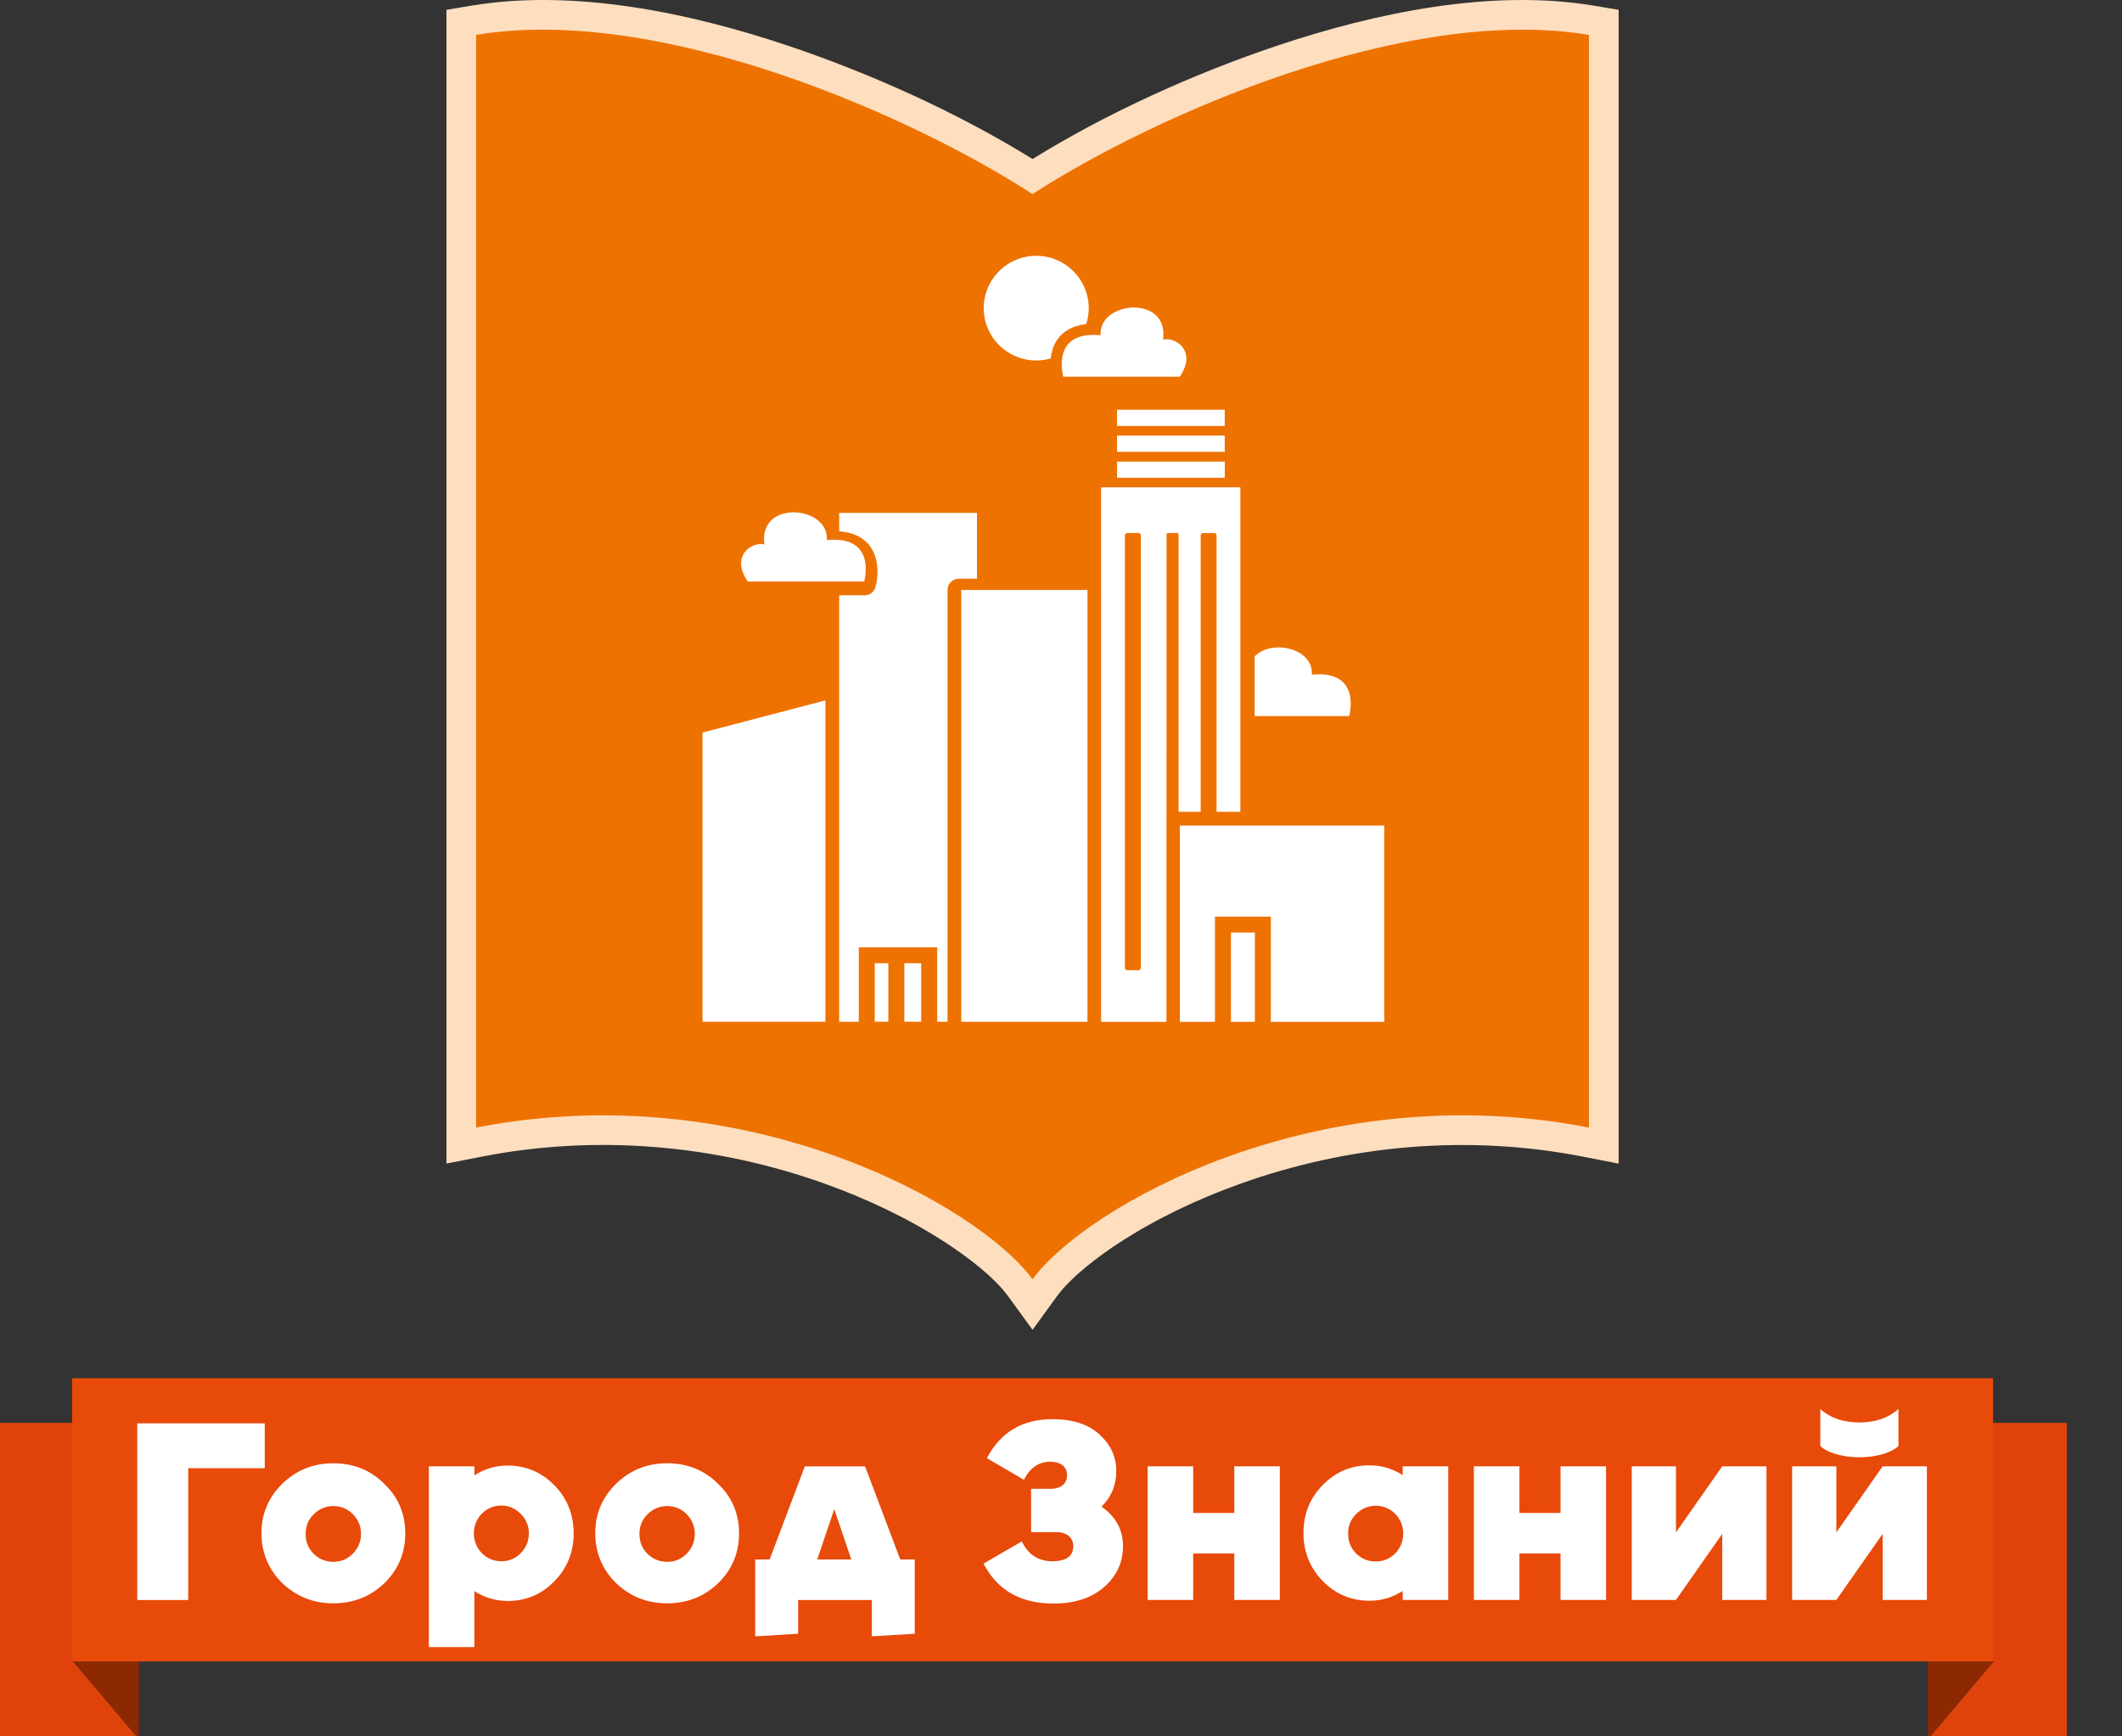
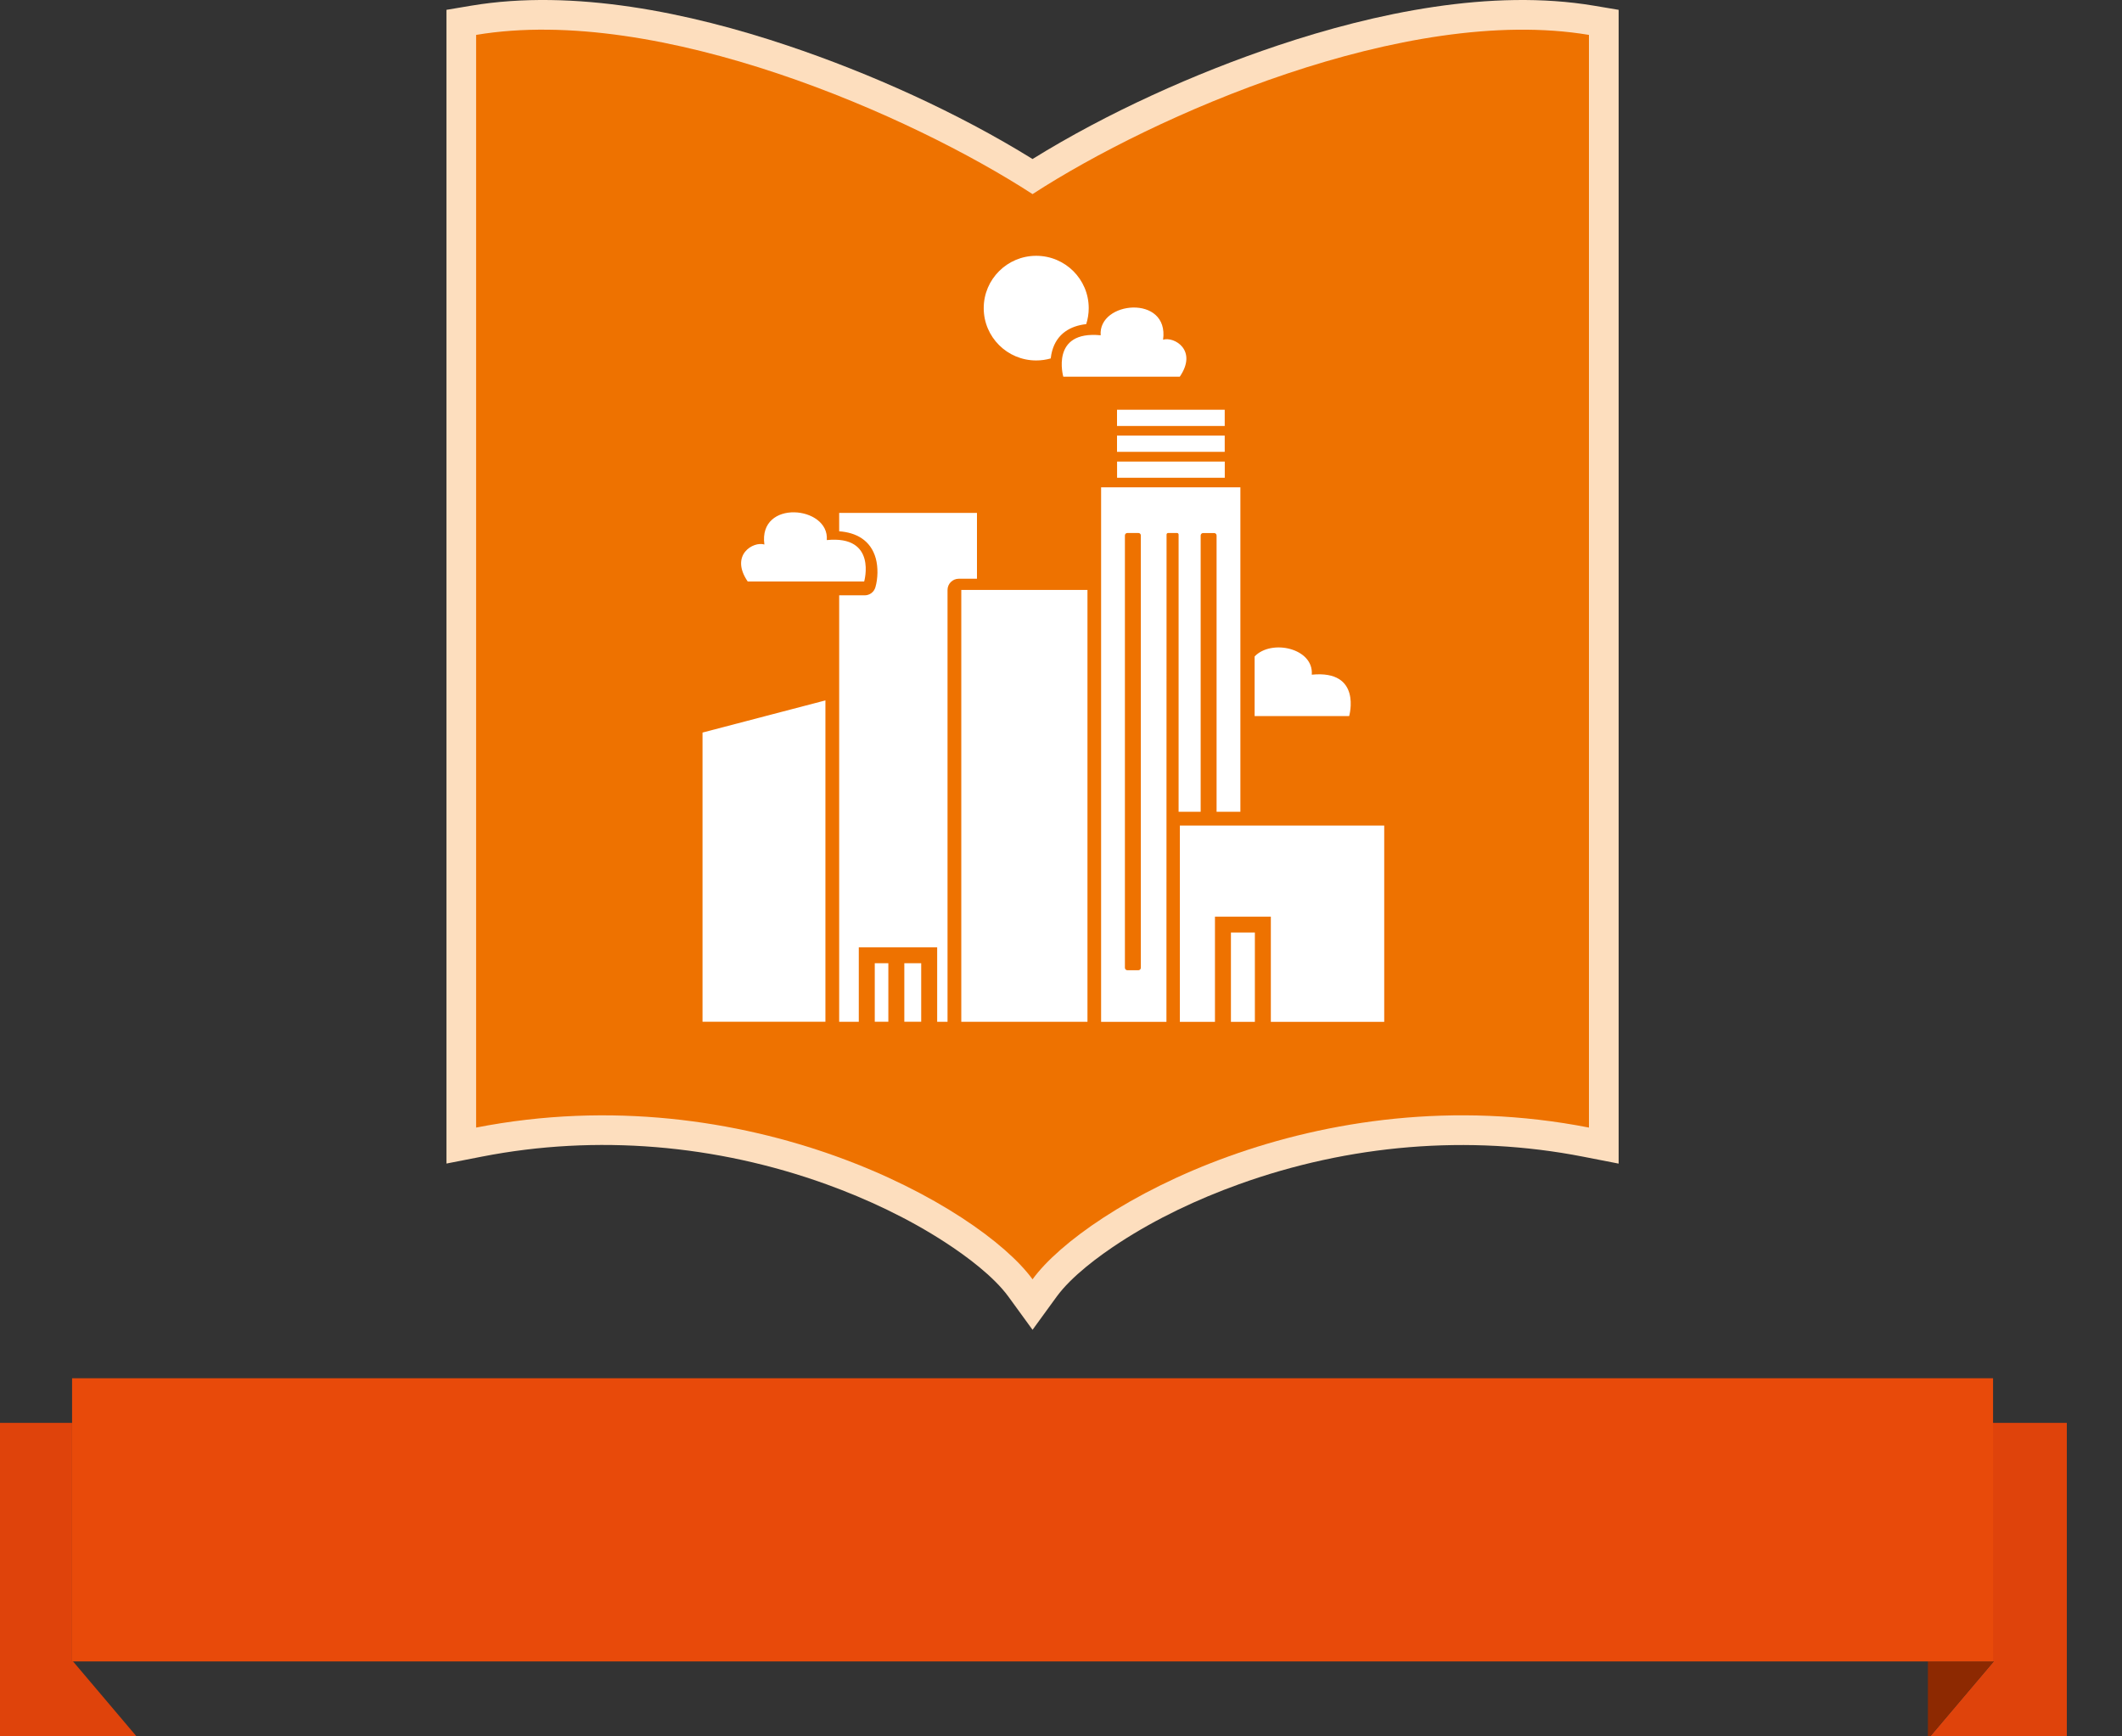
<svg xmlns="http://www.w3.org/2000/svg" width="110" height="90" viewBox="0 0 110 90" fill="none">
  <rect x="0" y="0" width="110" height="90" fill="#333333" stroke="none" />
  <g clip-path="url(#clip0_2002_638)">
    <path fill-rule="evenodd" clip-rule="evenodd" d="M53.525 8.242C57.414 5.833 61.948 3.795 66.228 2.36C71.29 0.665 77.304 -0.597 82.623 0.294L83.907 0.51V60.312L82.071 59.954C76.116 58.788 69.922 59.329 64.222 61.383C62.082 62.153 59.957 63.155 58.05 64.395C56.961 65.103 55.544 66.152 54.772 67.212L53.525 68.926L52.278 67.212C51.506 66.152 50.089 65.103 49 64.395C47.093 63.155 44.968 62.153 42.828 61.379C37.127 59.326 30.934 58.785 24.979 59.95L23.143 60.309V0.51L24.427 0.294C29.746 -0.597 35.76 0.662 40.821 2.36C45.101 3.795 49.636 5.833 53.525 8.242Z" fill="#FDDEBE" />
    <path fill-rule="evenodd" clip-rule="evenodd" d="M82.368 58.447V1.809C72.853 0.216 59.771 6.006 53.525 10.061C47.279 6.006 34.2 0.213 24.681 1.809V58.444C38.743 55.695 50.789 62.551 53.525 66.309C56.26 62.551 68.306 55.692 82.368 58.444" fill="#EE7200" />
    <path fill-rule="evenodd" clip-rule="evenodd" d="M57.904 22.577H63.487V23.419H57.904V22.577ZM57.904 21.238H63.487V22.079H57.904V21.238ZM53.717 13.259C55.218 13.259 56.437 14.474 56.437 15.971C56.437 16.259 56.391 16.537 56.307 16.8C55.491 16.89 54.787 17.289 54.539 18.195C54.505 18.316 54.483 18.445 54.468 18.578C54.229 18.646 53.978 18.683 53.714 18.683C52.213 18.683 50.994 17.468 50.994 15.971C50.994 14.474 52.213 13.259 53.714 13.259H53.717ZM61.154 19.525H55.119C55.119 19.525 54.431 17.119 57.057 17.378C56.912 15.6 60.615 15.244 60.292 17.607C60.863 17.431 62.097 18.148 61.157 19.525H61.154ZM65.037 37.117H69.938C69.938 37.117 70.626 34.71 67.999 34.97C68.111 33.603 65.915 33.108 65.037 34.024V37.12V37.117ZM38.762 30.139H44.797C44.797 30.139 45.486 27.733 42.859 27.993C43.005 26.214 39.302 25.859 39.624 28.222C39.053 28.045 37.819 28.763 38.759 30.139H38.762ZM36.417 52.958H42.788V36.303L36.417 37.97V52.958ZM46.05 52.958H45.346V49.924H46.05V52.958ZM47.753 52.958H46.878V49.924H47.753V52.958ZM43.501 26.586H50.644V29.997H49.701C49.381 29.997 49.118 30.257 49.118 30.578V52.961H48.581V49.101H44.518V52.961H43.501V30.857H44.819C45.083 30.857 45.306 30.69 45.38 30.436C45.511 29.985 45.523 29.397 45.399 28.945C45.135 27.99 44.369 27.6 43.501 27.538V26.586ZM56.372 30.578H49.831V52.961H56.372V30.578ZM58.441 27.625H59.011C59.083 27.625 59.139 27.683 59.139 27.752V50.162C59.139 50.233 59.08 50.289 59.011 50.289H58.441C58.369 50.289 58.313 50.23 58.313 50.162V27.752C58.313 27.68 58.372 27.625 58.441 27.625ZM57.079 25.259H64.299V42.077H63.065V27.755C63.065 27.683 63.006 27.628 62.938 27.628H62.367C62.296 27.628 62.24 27.687 62.24 27.755V42.077H61.096V27.705C61.096 27.662 61.058 27.625 61.015 27.625H60.553C60.509 27.625 60.472 27.662 60.472 27.705L60.466 52.964H57.079V25.259ZM63.809 52.964H65.05V48.337H63.809V52.964ZM71.755 42.792H61.161V52.964H62.981V47.511H65.878V52.964H71.755V42.792ZM57.907 23.923H63.49V24.764H57.907V23.923Z" fill="white" />
    <path fill-rule="evenodd" clip-rule="evenodd" d="M0 73.751H3.737V86.115H3.787L7.198 90.142H0V73.751Z" fill="#DF430B" />
    <path fill-rule="evenodd" clip-rule="evenodd" d="M103.312 73.751H107.14V90.142H99.938L103.35 86.115H103.312V73.751Z" fill="#DF430B" />
-     <path fill-rule="evenodd" clip-rule="evenodd" d="M3.787 86.115H7.198V90.142L3.787 86.115Z" fill="#8D2901" />
    <path fill-rule="evenodd" clip-rule="evenodd" d="M103.35 86.115H99.938V90.142L103.35 86.115Z" fill="#8D2901" />
    <path d="M103.316 71.437H3.737V86.115H103.316V71.437Z" fill="#E84A0A" />
-     <path d="M95.193 82.927L97.593 79.503V82.927H99.885V76.002H97.593L95.193 79.426V76.002H92.901V82.927H95.193ZM94.362 74.944C94.616 75.226 95.367 75.532 96.387 75.532C97.407 75.532 98.158 75.226 98.412 74.944V73.033C97.888 73.5 97.206 73.729 96.387 73.729C95.568 73.729 94.886 73.503 94.362 73.033V74.944ZM86.878 82.927L89.278 79.503V82.927H91.57V76.002H89.278L86.878 79.426V76.002H84.586V82.927H86.878ZM80.895 82.927H83.255V76.002H80.895V78.421H78.764V76.002H76.404V82.927H78.764V80.521H80.895V82.927ZM72.713 82.927H75.074V76.002H72.713V76.457C72.189 76.123 71.616 75.95 70.998 75.95C70.046 75.95 69.243 76.284 68.573 76.967C67.903 77.647 67.568 78.476 67.568 79.454C67.568 80.431 67.903 81.272 68.573 81.953C69.243 82.633 70.046 82.97 70.998 82.97C71.616 82.97 72.192 82.797 72.713 82.463V82.93V82.927ZM72.741 79.491C72.741 80.292 72.112 80.935 71.321 80.935C70.918 80.935 70.583 80.802 70.301 80.521C70.018 80.239 69.885 79.905 69.885 79.491C69.885 79.076 70.018 78.755 70.301 78.473C70.583 78.192 70.93 78.046 71.321 78.046C72.112 78.046 72.741 78.687 72.741 79.491ZM63.983 82.927H66.343V76.002H63.983V78.421H61.852V76.002H59.492V82.927H61.852V80.521H63.983V82.927ZM54.607 83.115C55.705 83.115 56.577 82.834 57.234 82.259C57.892 81.683 58.214 80.975 58.214 80.134C58.214 79.293 57.839 78.609 57.101 78.09C57.609 77.595 57.864 76.979 57.864 76.243C57.864 75.507 57.581 74.892 57.005 74.36C56.428 73.825 55.609 73.559 54.564 73.559C52.995 73.559 51.869 74.227 51.158 75.578L53.075 76.701C53.398 76.073 53.854 75.764 54.431 75.764C55.007 75.764 55.314 76.03 55.314 76.472C55.314 76.887 55.007 77.168 54.455 77.168H53.45V79.413H54.778C55.302 79.413 55.637 79.707 55.637 80.134C55.637 80.657 55.274 80.923 54.551 80.923C53.829 80.923 53.292 80.576 52.97 79.893L50.985 81.043C51.695 82.42 52.901 83.115 54.604 83.115H54.607ZM42.363 80.83L43.247 78.223L44.13 80.83H42.36H42.363ZM45.191 84.813L47.418 84.68V80.83H46.667L44.844 76.005H41.721L39.897 80.83H39.147V84.813L41.373 84.68V82.93H45.194V84.817L45.191 84.813ZM36.017 79.506C36.017 79.908 35.868 80.255 35.589 80.536C35.307 80.817 34.972 80.951 34.584 80.951C34.197 80.951 33.846 80.817 33.564 80.536C33.282 80.255 33.148 79.921 33.148 79.506C33.148 79.092 33.282 78.77 33.564 78.489C33.846 78.207 34.194 78.062 34.584 78.062C34.975 78.062 35.307 78.195 35.589 78.476C35.871 78.758 36.017 79.104 36.017 79.506ZM38.309 79.466C38.309 78.448 37.946 77.595 37.211 76.899C36.501 76.191 35.617 75.844 34.584 75.844C33.551 75.844 32.68 76.191 31.942 76.899C31.219 77.607 30.856 78.464 30.856 79.466C30.856 80.468 31.219 81.353 31.942 82.061C32.68 82.757 33.551 83.103 34.584 83.103C35.617 83.103 36.501 82.757 37.227 82.061C37.949 81.353 38.312 80.496 38.312 79.466H38.309ZM26.306 82.983C27.259 82.983 28.062 82.648 28.732 81.965C29.402 81.284 29.737 80.456 29.737 79.478C29.737 78.501 29.402 77.66 28.732 76.979C28.062 76.299 27.256 75.962 26.306 75.962C25.689 75.962 25.113 76.135 24.591 76.469V76.002H22.231V85.373H24.591V82.472C25.116 82.806 25.689 82.979 26.306 82.979V82.983ZM24.564 79.478C24.564 78.677 25.193 78.034 25.984 78.034C26.372 78.034 26.707 78.183 26.989 78.461C27.271 78.742 27.417 79.089 27.417 79.478C27.417 79.868 27.268 80.227 26.989 80.508C26.707 80.79 26.372 80.923 25.984 80.923C25.193 80.923 24.564 80.282 24.564 79.478ZM18.714 79.506C18.714 79.908 18.565 80.255 18.286 80.536C18.004 80.817 17.669 80.951 17.281 80.951C16.894 80.951 16.543 80.817 16.261 80.536C15.979 80.255 15.845 79.921 15.845 79.506C15.845 79.092 15.979 78.77 16.261 78.489C16.543 78.207 16.89 78.062 17.281 78.062C17.672 78.062 18.004 78.195 18.286 78.476C18.568 78.758 18.714 79.104 18.714 79.506ZM21.006 79.466C21.006 78.448 20.643 77.595 19.908 76.899C19.198 76.191 18.314 75.844 17.281 75.844C16.248 75.844 15.377 76.191 14.639 76.899C13.916 77.607 13.553 78.464 13.553 79.466C13.553 80.468 13.916 81.353 14.639 82.061C15.377 82.757 16.248 83.103 17.281 83.103C18.314 83.103 19.198 82.757 19.924 82.061C20.646 81.353 21.009 80.496 21.009 79.466H21.006ZM9.754 76.098H13.724V73.772H7.115V82.93H9.757V76.098H9.754Z" fill="white" />
  </g>
  <defs>
    <clipPath id="clip0_2002_638">
      <rect width="110" height="90" fill="white" />
    </clipPath>
  </defs>
</svg>